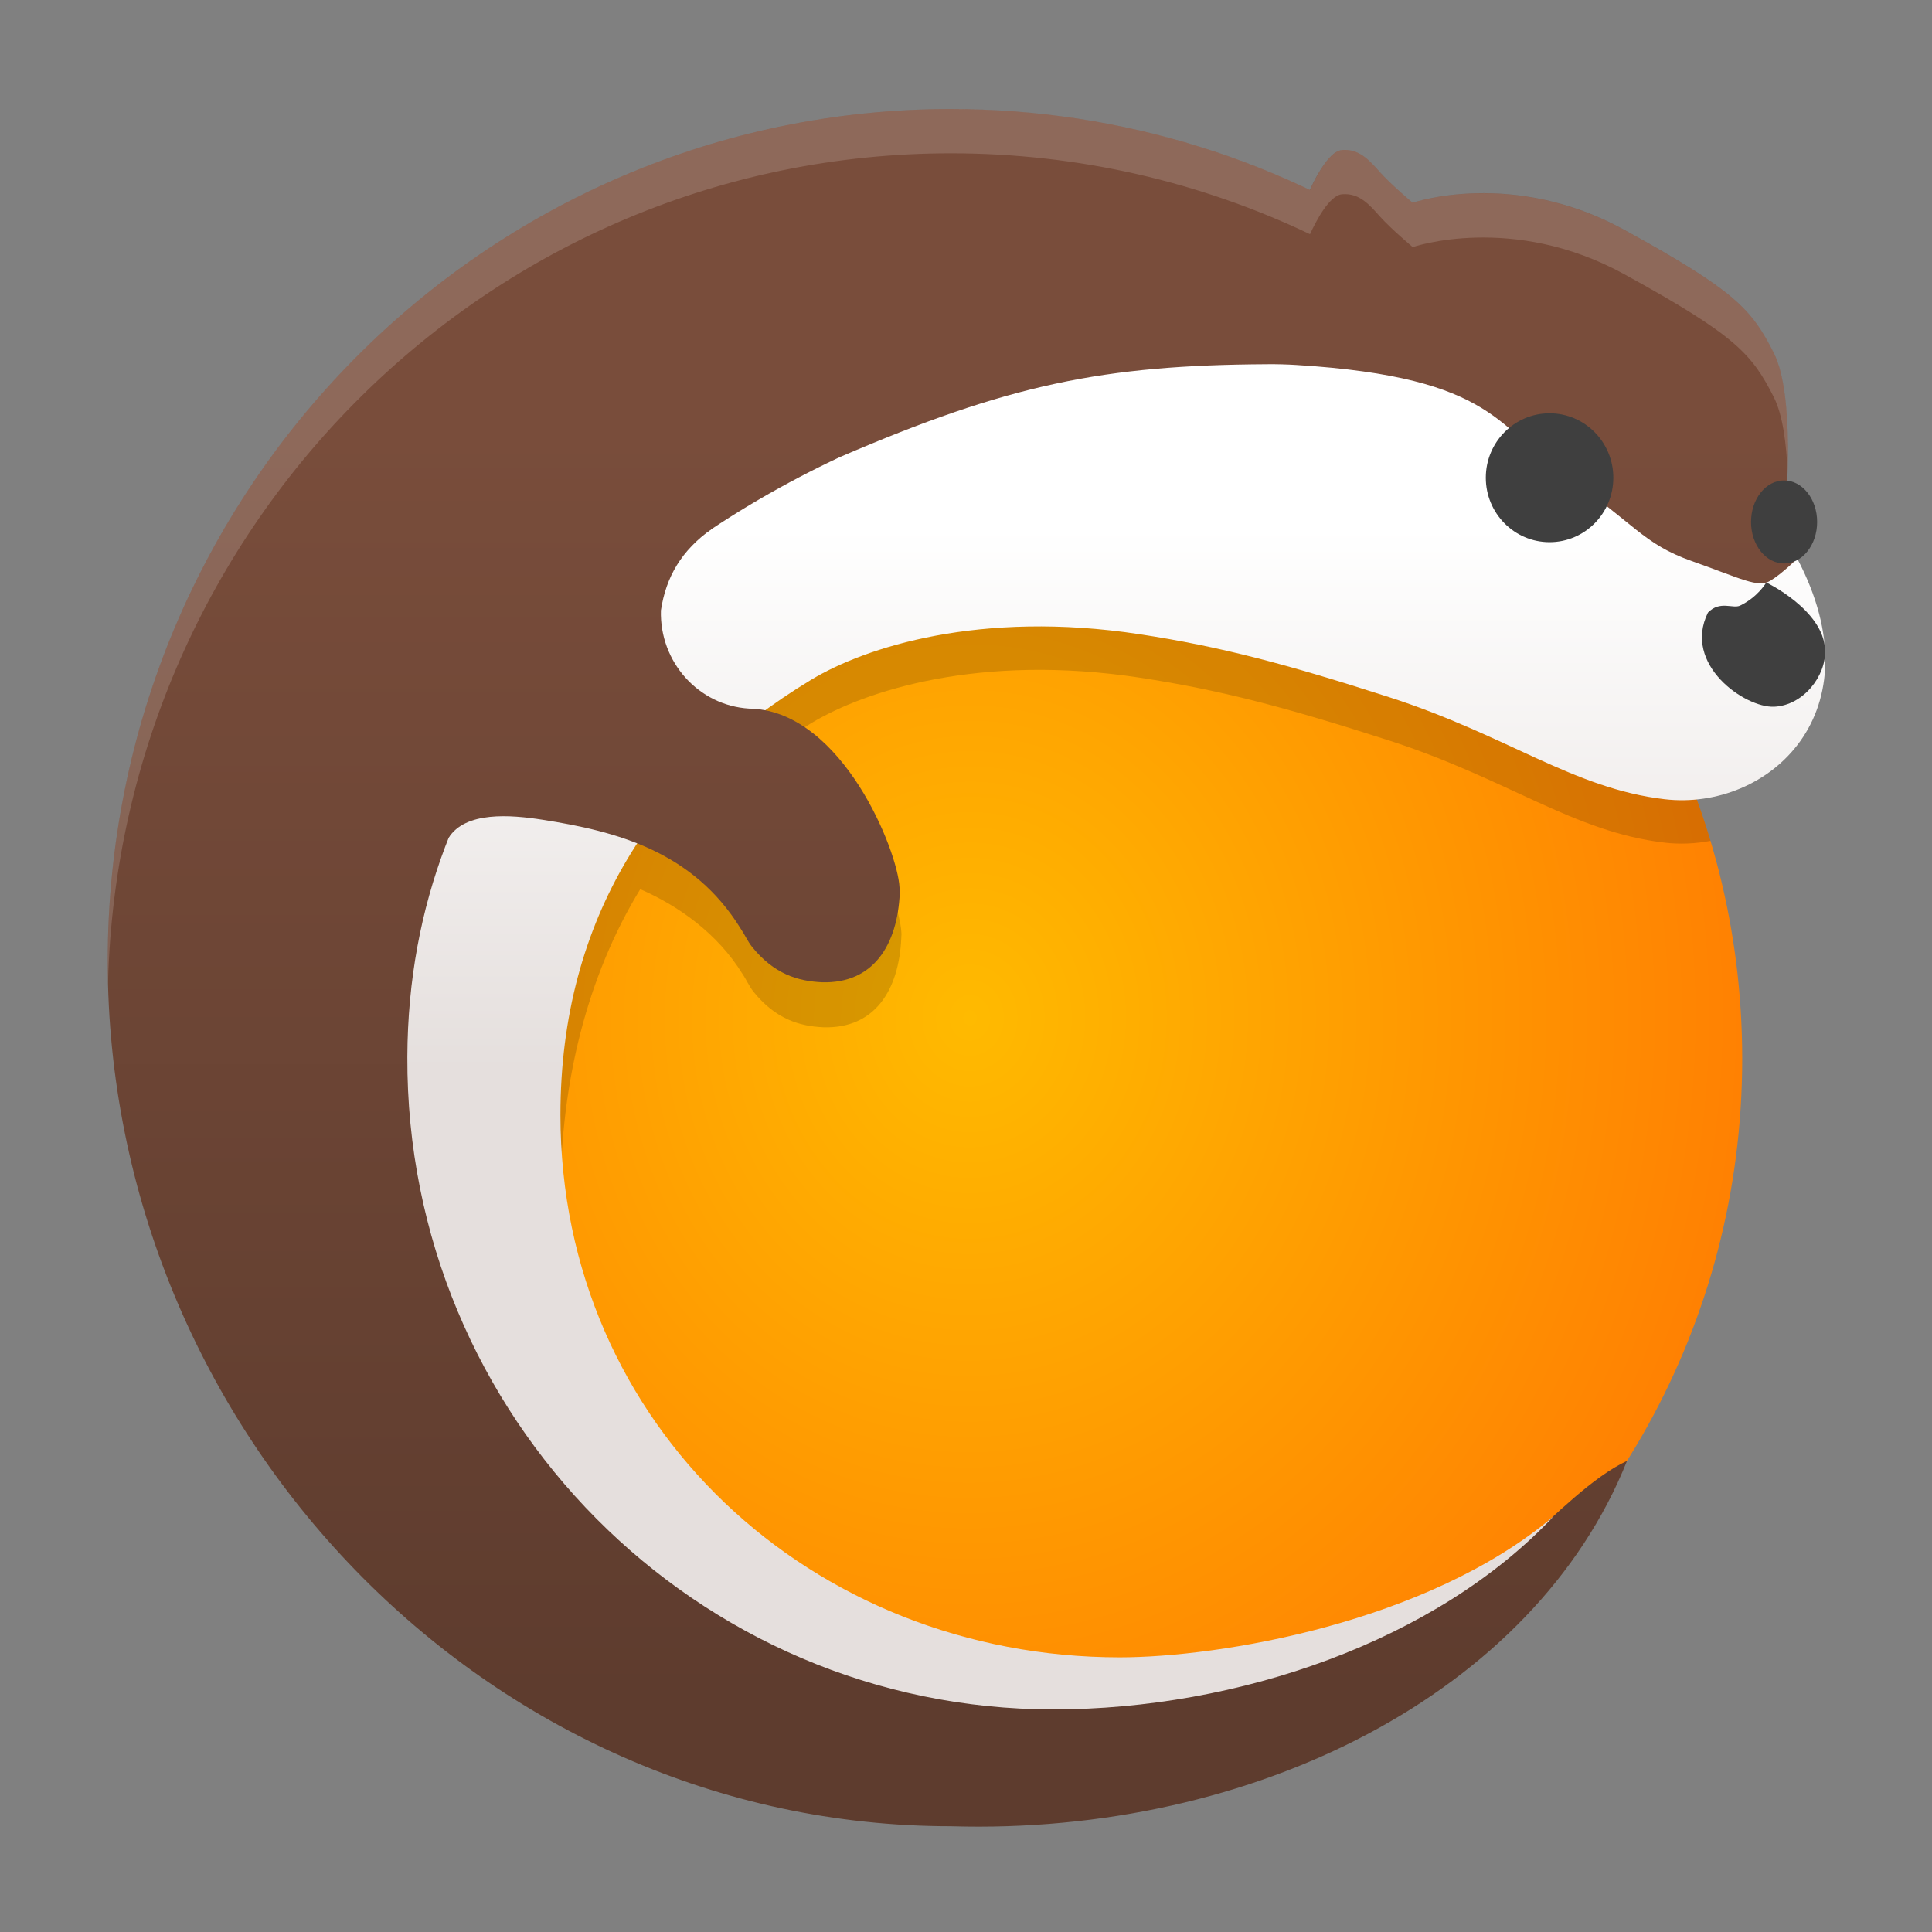
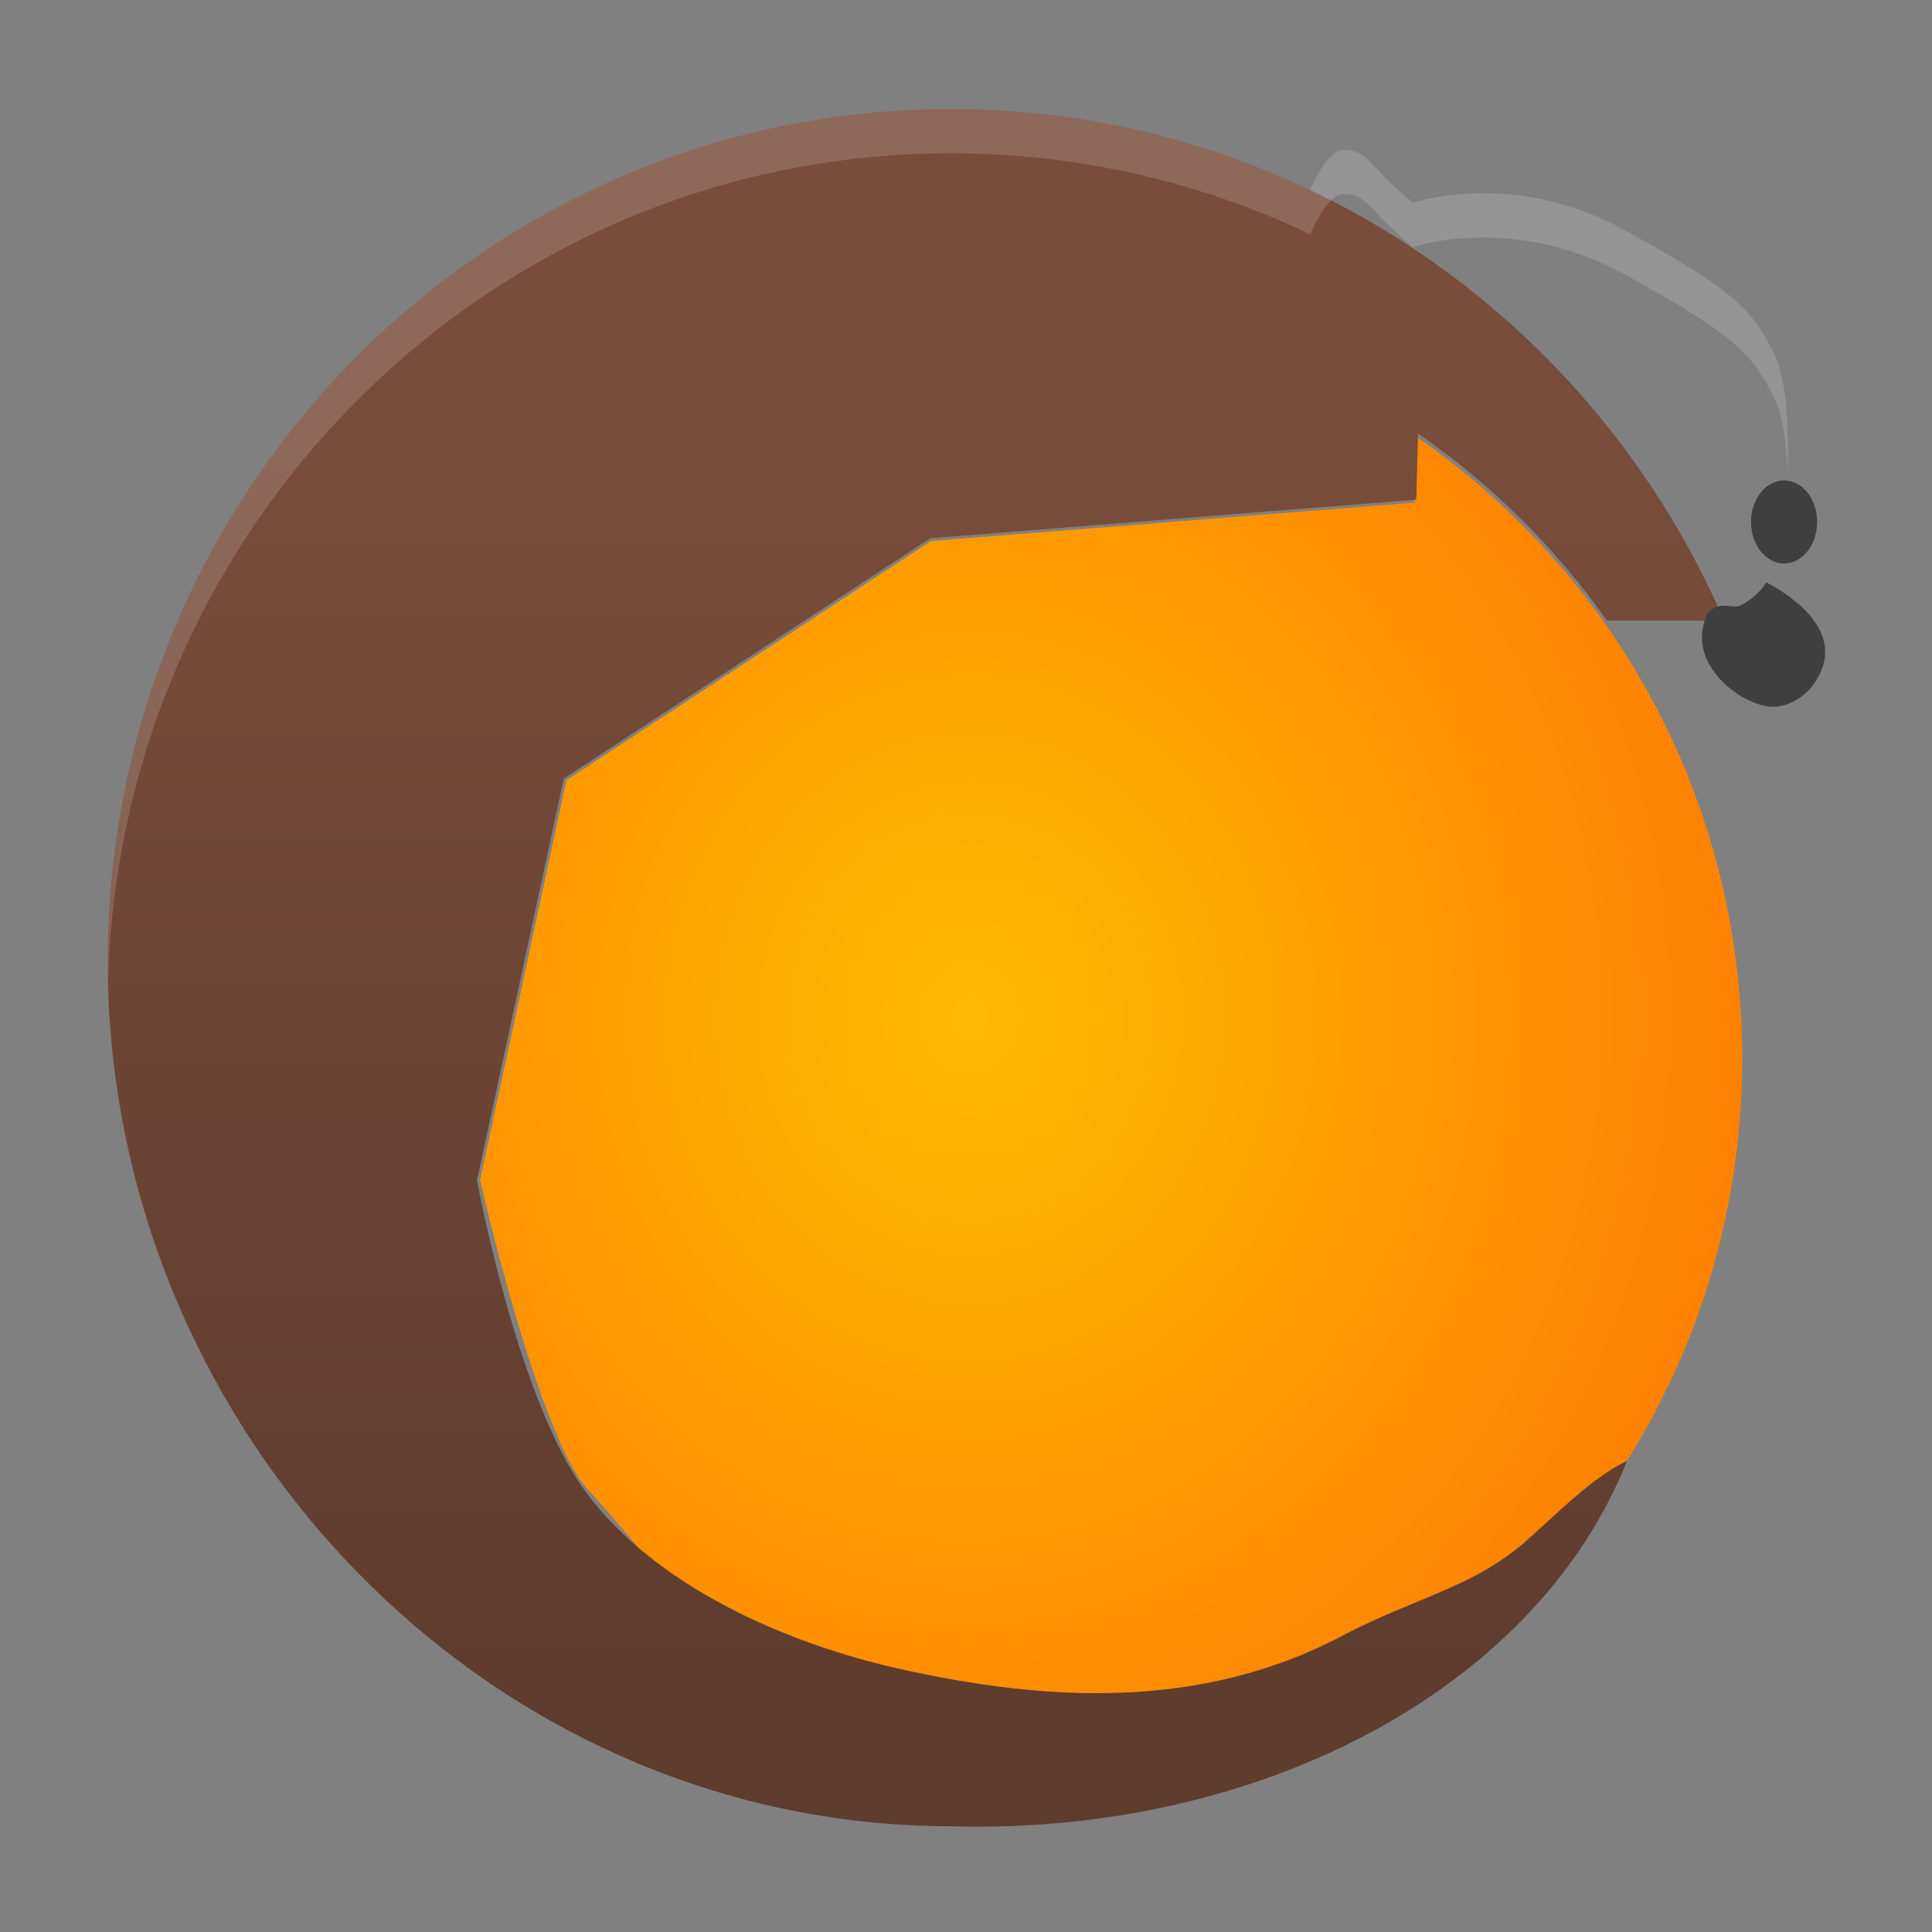
<svg xmlns="http://www.w3.org/2000/svg" xmlns:ns1="http://www.inkscape.org/namespaces/inkscape" xmlns:ns2="http://sodipodi.sourceforge.net/DTD/sodipodi-0.dtd" xmlns:xlink="http://www.w3.org/1999/xlink" width="180" height="180" viewBox="0 0 180 180" version="1.1" id="svg234" ns1:version="1.2.2 (b0a8486541, 2022-12-01)">
  <rect x="0" y="0" width="180" height="180" fill="#808080" stroke="none" />
  <ns2:namedview id="namedview236" pagecolor="#ffffff" bordercolor="#000000" borderopacity="0.25" ns1:showpageshadow="2" ns1:pageopacity="0.0" ns1:pagecheckerboard="0" ns1:deskcolor="#d1d1d1" ns1:document-units="px" showgrid="false" ns1:zoom="4.3893395" ns1:cx="126.78445" ns1:cy="90.788146" ns1:window-width="1920" ns1:window-height="1052" ns1:window-x="1920" ns1:window-y="0" ns1:window-maximized="1" ns1:current-layer="layer1" />
  <defs id="defs231">
    <radialGradient r="77.057" fy="-121.309" fx="365.896" cy="-121.309" cx="365.896" gradientTransform="matrix(1.268,0.014,-0.016,1.41,-99.301,606.724)" gradientUnits="userSpaceOnUse" id="radialGradient4544-0" xlink:href="#linearGradient4146" ns1:collect="always" />
    <linearGradient id="linearGradient4146">
      <stop id="stop4148" offset="0" style="stop-color:#ffba00;stop-opacity:1;" />
      <stop id="stop4150" offset="1" style="stop-color:#ff7f02;stop-opacity:1;" />
    </linearGradient>
    <linearGradient ns1:collect="always" xlink:href="#linearGradient4520" id="linearGradient1049" gradientUnits="userSpaceOnUse" x1="332.25" y1="369.857" x2="332.25" y2="522.875" />
    <linearGradient id="linearGradient4520">
      <stop id="stop4522" offset="0" style="stop-color:#794d3b;stop-opacity:1;" />
      <stop id="stop4524" offset="1" style="stop-color:#5e3c2e;stop-opacity:1;" />
    </linearGradient>
    <linearGradient y2="-183.117" x2="369.239" y1="-117.549" x1="369.239" gradientTransform="translate(0,564.666)" gradientUnits="userSpaceOnUse" id="linearGradient4550-5" xlink:href="#linearGradient4214" ns1:collect="always" />
    <linearGradient id="linearGradient4214">
      <stop id="stop4216" offset="0" style="stop-color:#e5dfdd;stop-opacity:1;" />
      <stop id="stop4218" offset="1" style="stop-color:#ffffff;stop-opacity:1;" />
    </linearGradient>
    <linearGradient ns1:collect="always" xlink:href="#linearGradient4520" id="linearGradient681" gradientUnits="userSpaceOnUse" x1="332.25" y1="369.857" x2="332.25" y2="522.875" />
    <linearGradient ns1:collect="always" xlink:href="#linearGradient4520" id="linearGradient683" gradientUnits="userSpaceOnUse" x1="332.25" y1="369.857" x2="332.25" y2="522.875" />
  </defs>
  <g ns1:label="Calque 1" ns1:groupmode="layer" id="layer1">
    <g transform="matrix(0.763,0,0,0.771,-193.824,-315.516)" id="layer1-3" ns1:label="Layer 1">
      <g transform="translate(5.877,91.426)" id="g4532-1">
        <path style="fill:url(#radialGradient4544-0);fill-opacity:1;stroke:none" d="m 421.126,370.596 -0.222,7.937 -59.069,4.647 -44.514,28.901 -10.548,48.313 c 0,0 7.17,31.227 13.289,37.556 6.119,6.33 18.771,24.483 34.384,27.648 15.613,3.165 28.905,6.742 41.564,3.577 12.659,-3.165 21.108,-6.958 21.108,-6.958 l 5.274,-2.532 c 0,0 -1.298,1.137 -3.381,2.598 25.191,-16.15 41.877,-44.403 41.877,-76.548 0,-31.236 -15.756,-58.786 -39.762,-75.138 z" id="path2996-71-2" ns1:connector-curvature="0" ns2:nodetypes="cccccssscccsc" />
-         <path style="fill:url(#linearGradient681);fill-opacity:1;stroke:none" d="m 407.736,341.565 c 0,0 2.226,-5.492 4.304,-5.64 2.078,-0.148 3.265,1.187 4.601,2.672 1.336,1.484 4.007,3.71 4.007,3.71 0,0 12.17,-4.156 25.825,3.265 13.655,7.421 15.584,9.647 18.256,14.842 2.672,5.195 1.484,18.256 1.484,18.256 l 1.596,7.792 -3.377,4.378 -23.747,-4.007 -28.348,-20.927 z" id="path3970-2-2" ns1:connector-curvature="0" ns2:nodetypes="csscsscccccc" />
-         <path ns2:nodetypes="cccccssscccccsccsccccssssccc" style="fill:#000000;fill-opacity:0.157;stroke:none" d="m 421.141,370.599 -4.719,6.438 -54.562,6.125 -44.531,28.906 -10.531,48.312 c 0,0 7.163,31.233 13.281,37.562 6.119,6.33 18.762,24.491 34.375,27.656 15.613,3.165 28.904,6.727 41.562,3.562 12.659,-3.165 21.125,-6.938 21.125,-6.938 l 5.281,-2.531 c 0,0 -1.323,1.133 -3.406,2.594 2.853,-1.829 5.596,-3.841 8.219,-5.969 -14.618,9.149 -32.447,13.748 -42.562,13.75 -37.585,0 -68.062,-30.446 -68.062,-68.031 0,-13.269 3.204,-26.229 9.719,-36.781 4.588,1.97 9.419,5.32 12.469,10.219 0.491,0.707 0.828,1.518 1.375,2.188 2.692,3.294 5.6,4.147 8.531,4.281 6.264,0.182 9.221,-4.494 9.5,-10.781 0.008,-0.493 0.045,-0.247 0.011,-0.678 -0.198,-4.19 -6.373,-19.672 -16.636,-21.447 1.796,-1.382 3.668,-2.674 5.625,-3.844 6.61,-3.951 20.654,-8.435 40.125,-5.5 9.875,1.489 17.965,3.617 30.438,7.594 14.475,4.616 22.519,11.062 33.656,12.344 1.874,0.216 3.766,0.13 5.594,-0.219 -6.073,-20.1 -18.904,-37.252 -35.875,-48.812 z" id="path2996-71-9-9" ns1:connector-curvature="0" />
        <path style="fill:url(#linearGradient683);fill-opacity:1;stroke:none" d="m 364.271,330.976 c -56.867,0 -102.968,46.101 -102.968,102.968 0,56.867 46.312,104.535 102.968,104.542 36.962,1.099 71.25,-16.112 82.552,-44.152 -4.17,1.924 -8.757,6.56 -12.216,9.594 -6.521,5.721 -13.596,6.88 -22.59,11.564 -17.433,9.08 -36.288,7.874 -53.877,4.01 -14.297,-3.141 -29.978,-10.133 -38.393,-21.316 -8.415,-11.184 -13.355,-37.742 -13.355,-37.742 l 10.6,-48.552 44.734,-29.044 59.361,-4.67 0.223,-7.976 c 8.961,6.104 16.776,13.767 23.062,22.59 h 14.299 c -15.883,-36.38 -52.168,-61.815 -94.401,-61.815 z" id="path2996-7-5-8" ns1:connector-curvature="0" ns2:nodetypes="ssccssazcccccccs" />
-         <path style="fill:url(#linearGradient4550-5);fill-opacity:1;stroke:none" d="m 402.892,361.817 c -19.941,0.102 -31.554,2.413 -52.246,11.247 -26.251,12.212 -52.607,35.077 -52.755,72.449 -0.173,43.553 35.315,78.856 78.869,78.856 22.506,0 46.742,-8.221 61.108,-23.342 -15.462,12.947 -40.943,17.048 -52.974,17.051 -37.585,0 -68.309,-27.961 -68.309,-65.546 0,-23.748 11.64,-41.243 30.606,-52.58 6.61,-3.951 20.645,-8.445 40.117,-5.51 9.875,1.489 17.963,3.619 30.435,7.596 14.475,4.616 22.538,11.063 33.675,12.345 12.684,1.459 26.083,-10.493 16.188,-29.084 0,0 -1.794,1.79 -3.293,2.689 -1.499,0.9 -3.593,-0.289 -9.59,-2.388 -5.997,-2.099 -6.9,-4.509 -15.296,-10.206 -8.396,-5.697 -8.392,-11.987 -32.98,-13.486 -1.153,-0.07 -2.345,-0.104 -3.555,-0.092 z" id="path3004-7-2" ns1:connector-curvature="0" ns2:nodetypes="ccssccssssscsssscc" />
-         <circle style="fill:#3f3f3f;fill-opacity:1;stroke:none" id="path3026-6-2" transform="matrix(0.436,0,0,0.436,200.991,207.889)" cx="542.143" cy="384.505" r="17.857" />
        <circle style="fill:#3f3f3f;fill-opacity:1;stroke:none" id="path3026-4-1-7" transform="matrix(0.226,0,0,0.281,343.477,272.831)" cx="542.143" cy="384.505" r="17.857" />
-         <path style="fill:url(#linearGradient1049);fill-opacity:1;stroke:none" d="m 334.292,381.213 c -5.067,1.234 -17.416,4.233 -24.752,14.19 -7.046,9.563 -6.474,20.712 -6.631,23.681 2.04,-3.285 7.627,-2.819 11.478,-2.223 9.081,1.405 18.393,3.822 24.215,13.174 0.491,0.707 0.839,1.524 1.386,2.193 2.692,3.294 5.602,4.139 8.533,4.274 6.264,0.182 9.221,-4.493 9.5,-10.78 0.008,-0.493 0.002,-0.257 -0.033,-0.689 -0.207,-4.378 -6.927,-21.079 -18.013,-21.593 -0.124,-0.004 -0.249,-0.003 -0.371,-0.011 -6.149,-0.376 -10.928,-5.613 -10.749,-11.865 0.617,-4.05 2.508,-7.253 6.218,-9.852 z" id="path3889-4-8" ns1:connector-curvature="0" ns2:nodetypes="cscacscccccccc" />
        <path style="fill:#3f3f3f;fill-opacity:1;stroke:none" d="m 463.83,388.188 c 0,0 -1.01,1.745 -3.187,2.791 -0.894,0.429 -2.464,-0.648 -3.938,0.849 -3.129,6.281 4.515,11.525 8.077,11.377 3.562,-0.148 6.372,-3.737 6.224,-6.854 -0.148,-4.824 -7.176,-8.162 -7.176,-8.162 z" id="path3950-2-5" ns1:connector-curvature="0" ns2:nodetypes="cscscc" />
        <path style="fill:#ffffff;fill-opacity:0.157;stroke:none" d="m 364.271,330.976 c -56.867,0 -102.968,46.101 -102.968,102.968 0,0.889 0.017,1.766 0.04,2.65 1.43,-55.62 46.963,-100.265 102.928,-100.265 15.678,0 30.543,3.505 43.842,9.773 0.707,-1.526 2.354,-4.715 3.936,-4.828 2.078,-0.148 3.256,1.192 4.591,2.676 1.336,1.484 4.014,3.713 4.014,3.713 0,0 12.163,-4.154 25.817,3.267 13.655,7.421 15.589,9.642 18.261,14.837 1.112,2.162 1.554,5.686 1.692,9.065 0.145,-4.272 0.06,-11.01 -1.692,-14.417 -2.672,-5.195 -4.606,-7.416 -18.261,-14.837 -13.655,-7.421 -25.817,-3.267 -25.817,-3.267 0,0 -2.678,-2.228 -4.014,-3.713 -1.336,-1.484 -2.514,-2.825 -4.591,-2.676 -1.581,0.113 -3.229,3.301 -3.936,4.828 -13.299,-6.269 -28.165,-9.773 -43.842,-9.773 z" id="path2996-7-8-5-3-8" ns1:connector-curvature="0" ns2:nodetypes="cscscsscsscsscsscsc" />
      </g>
    </g>
  </g>
</svg>